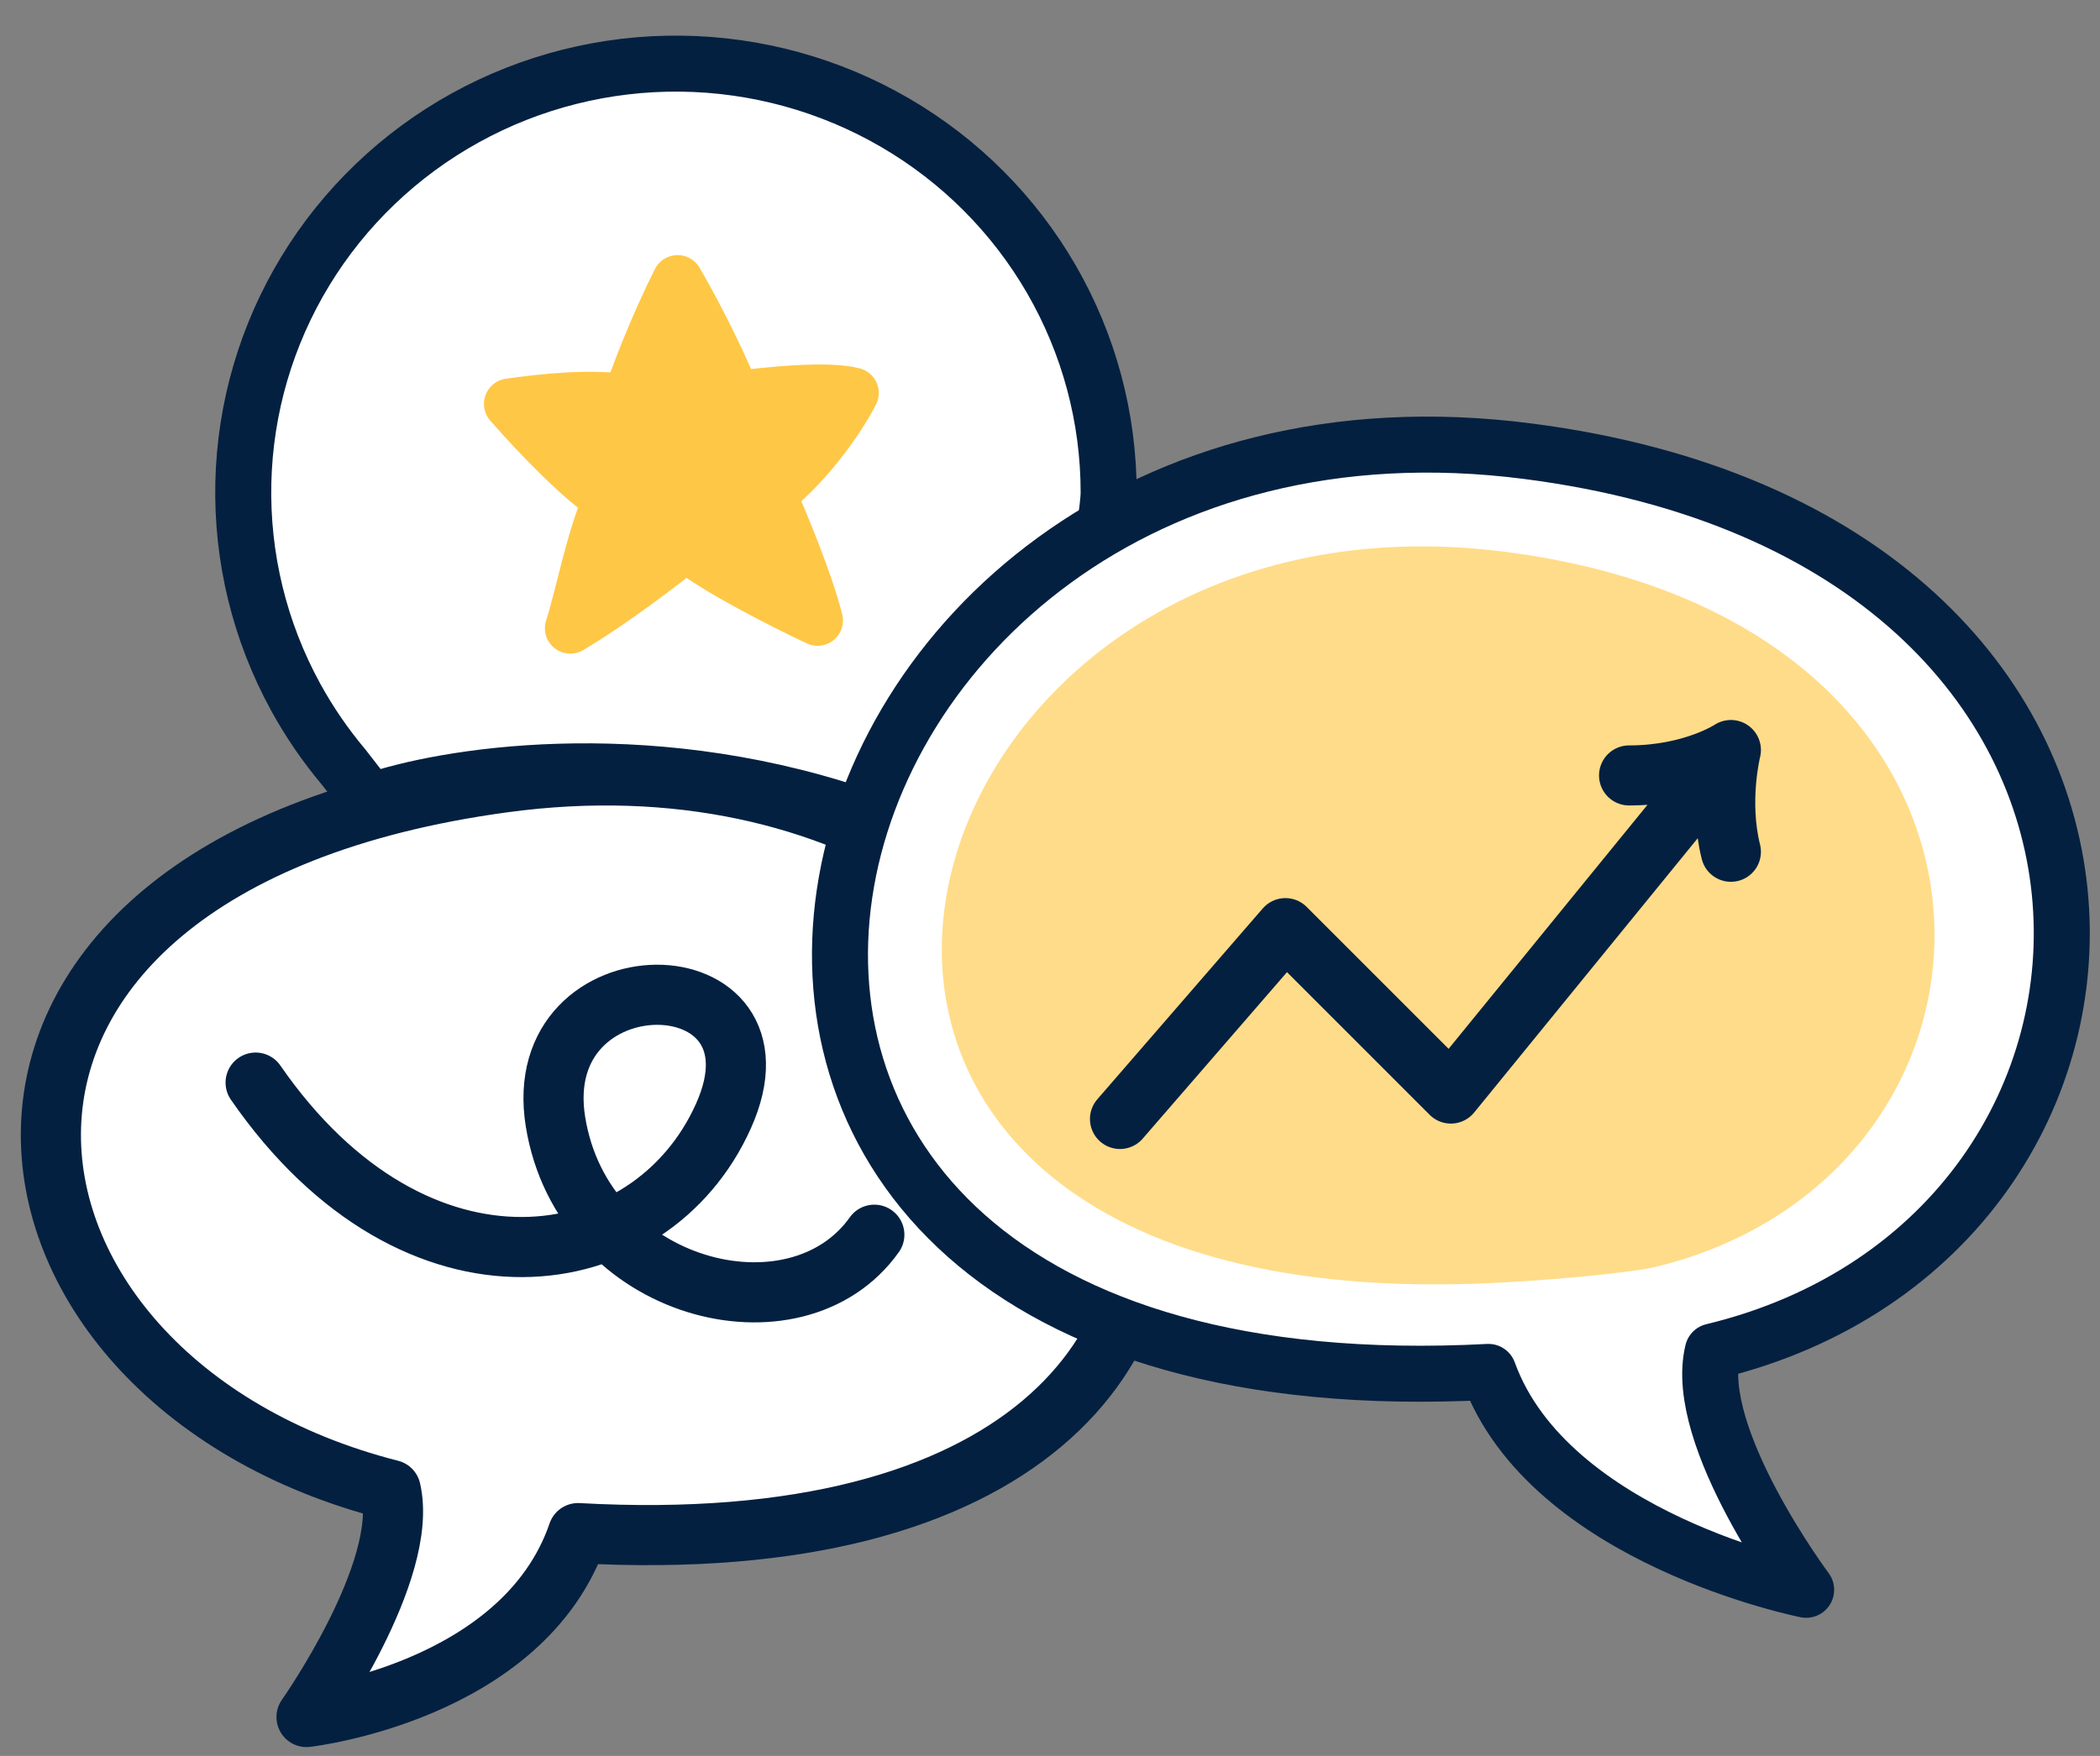
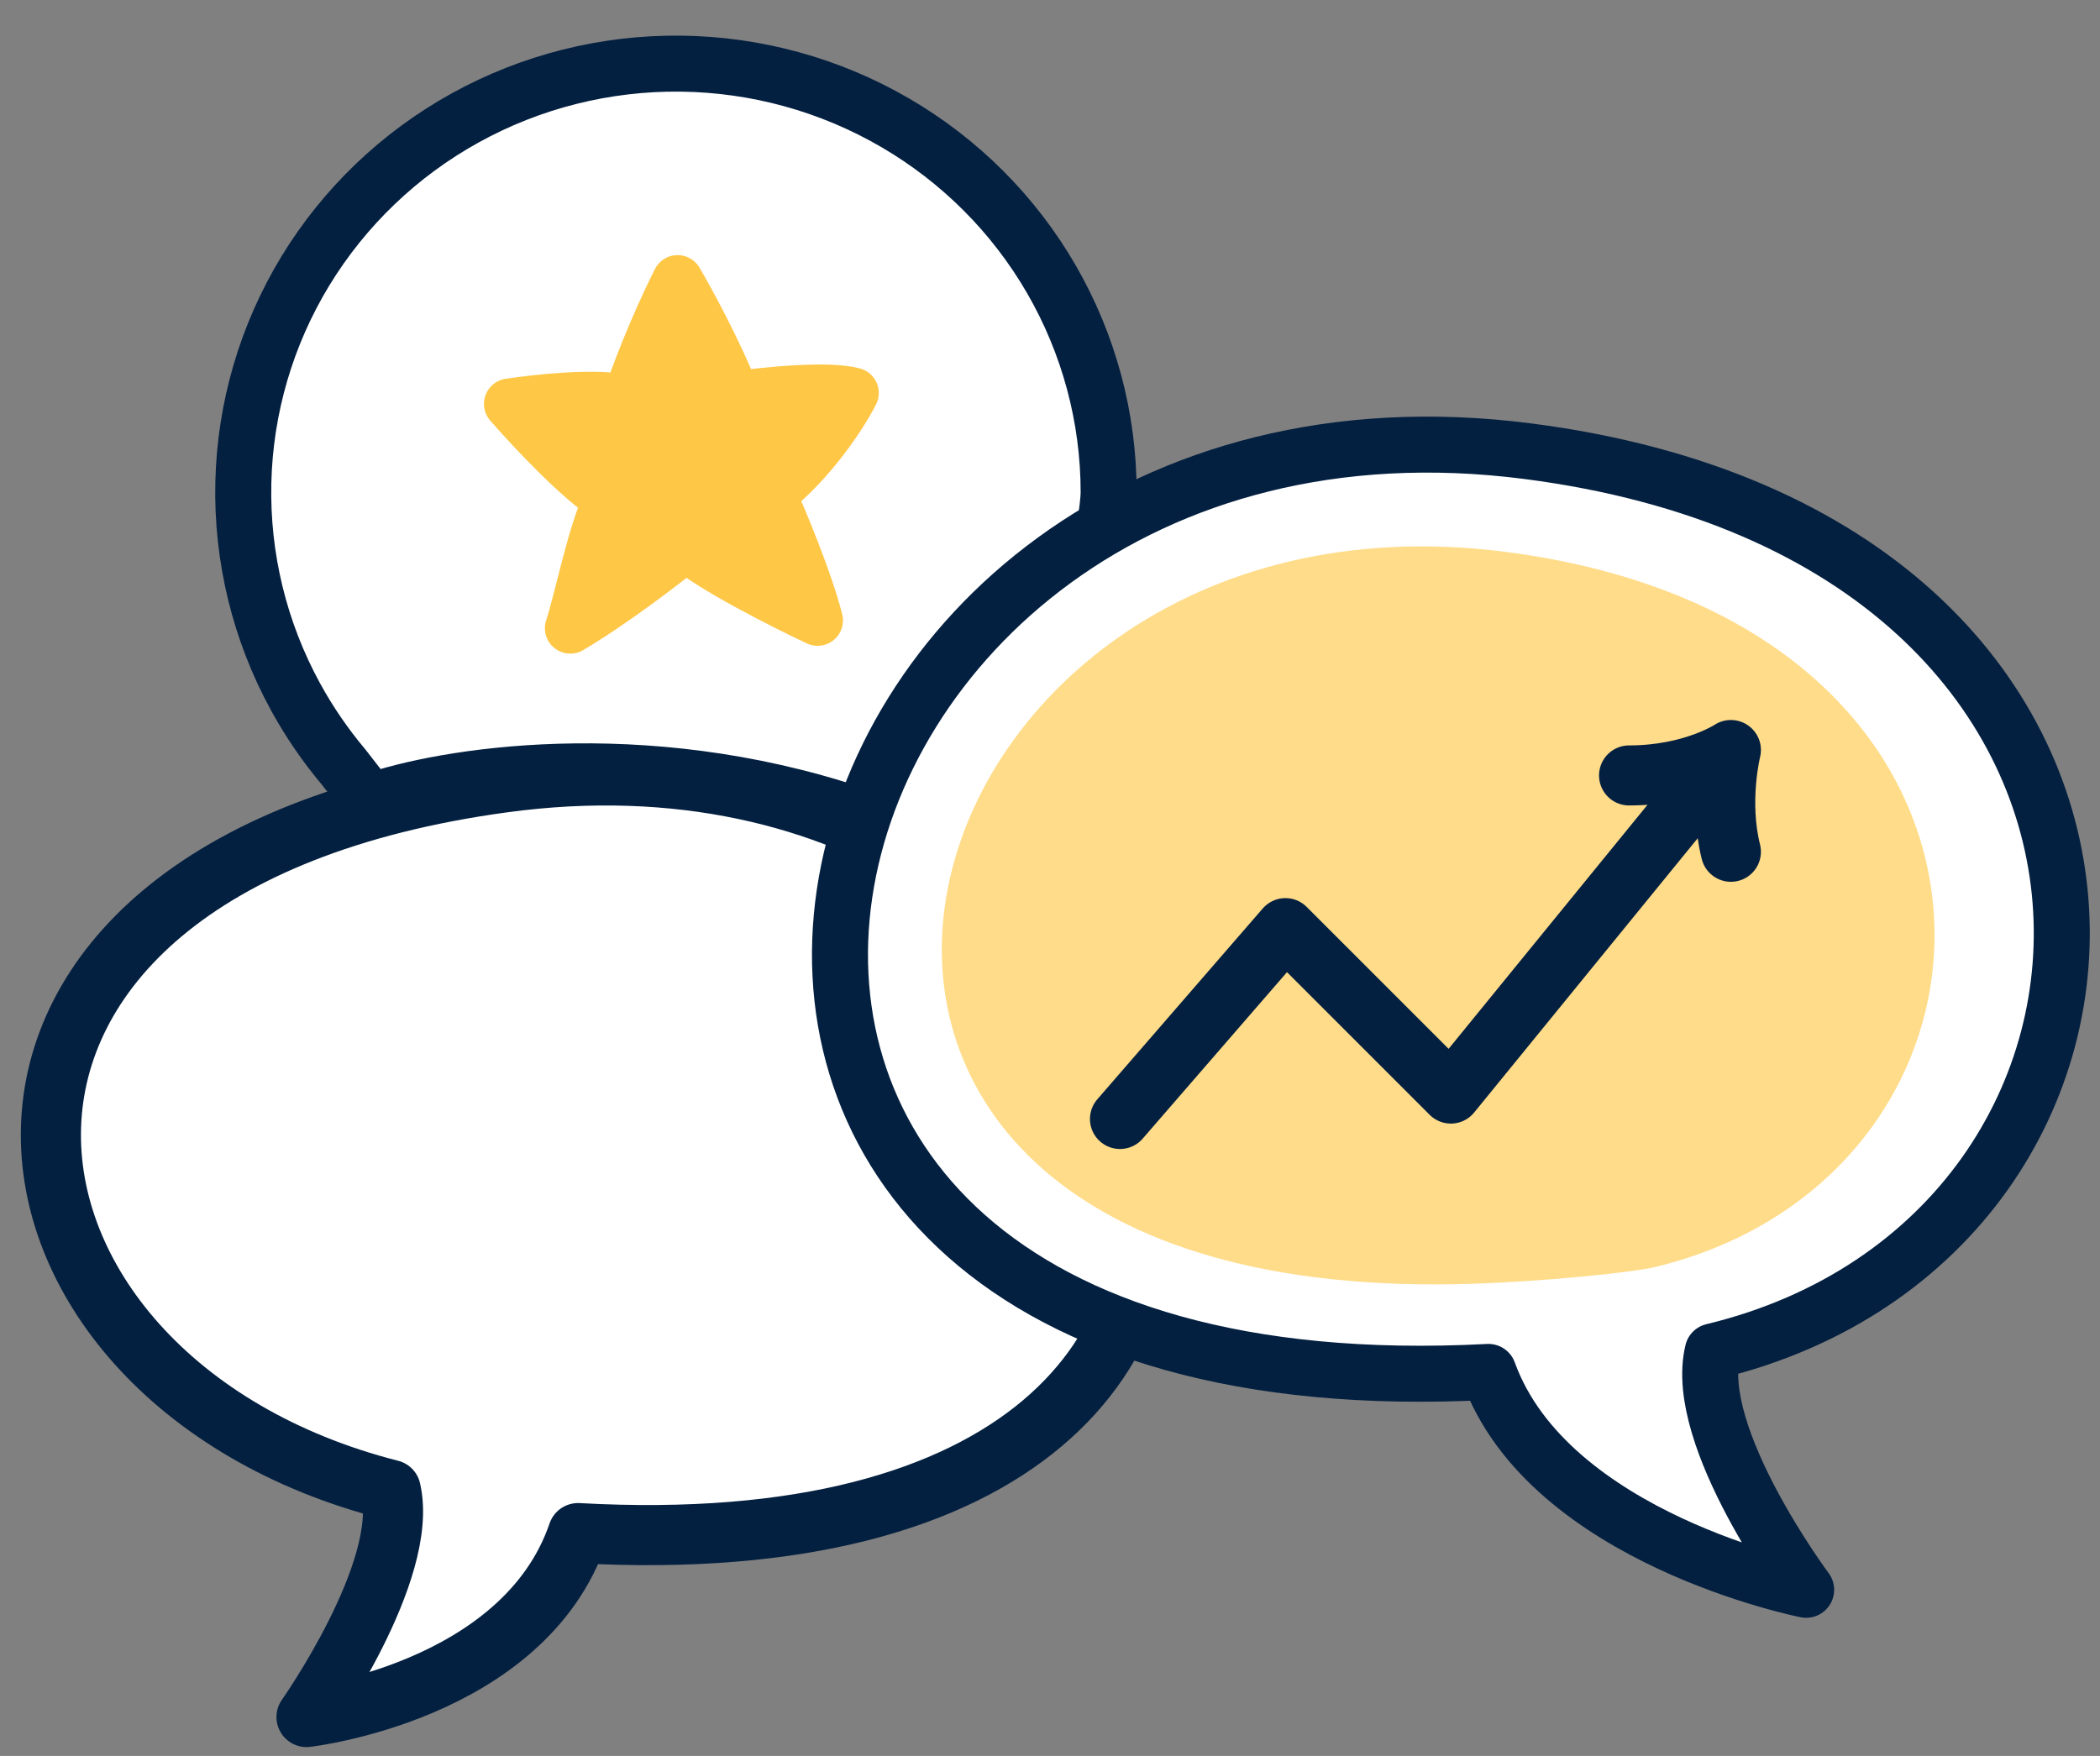
<svg xmlns="http://www.w3.org/2000/svg" width="55" height="46" viewBox="0 0 55 46" fill="none">
  <rect x="0" y="0" width="55" height="46" fill="#808080" stroke="none" />
  <path d="M6.373 12.643C6.328 14.6 6.799 16.534 7.74 18.255C8.098 18.908 8.518 19.522 8.994 20.088L9.703 21C11.592 20.333 16.77 19.467 22.37 21.333L23.036 21C23.295 18.216 26.994 15.621 28.811 14.672C28.846 14.328 29.036 13.292 29.036 12.897C29.036 10.94 28.519 9.017 27.538 7.318C26.557 5.62 25.145 4.205 23.442 3.214C21.74 2.223 19.805 1.69 17.831 1.667C15.856 1.645 13.91 2.135 12.185 3.088C10.461 4.041 9.017 5.424 7.997 7.1C6.978 8.776 6.418 10.687 6.373 12.643Z" fill="white" stroke="#042040" stroke-width="1.467" stroke-linejoin="round" />
  <path d="M17.747 7.348C17.111 8.605 16.609 9.962 16.437 10.483C15.53 10.305 14.088 10.471 13.34 10.581C14.042 11.383 15.189 12.584 15.956 13.075C15.531 13.914 15.193 15.677 14.936 16.458C16.043 15.805 17.419 14.747 17.968 14.3C18.664 14.896 20.555 15.85 21.413 16.253C21.155 15.23 20.484 13.619 20.18 12.941C21.28 12.081 22.086 10.819 22.351 10.295C21.669 10.11 20.002 10.284 19.254 10.393C18.764 9.172 18.045 7.854 17.747 7.348Z" fill="#FFC746" stroke="#FFC746" stroke-width="1.33" stroke-linecap="round" stroke-linejoin="round" />
  <path d="M10.233 39.031C-1.17 36.128 -3.07 22.712 13.179 20.5C31.504 18.003 38.575 41.463 15.139 40.163C13.712 44.333 8.028 44.981 8.028 44.981C8.028 44.981 10.725 41.156 10.233 39.031Z" fill="white" stroke="#042040" stroke-width="1.575" stroke-linecap="round" stroke-linejoin="round" />
  <path d="M6.695 28.361C10.898 34.443 17.046 33.474 18.946 29.24C20.847 25.006 13.829 24.944 14.549 29.39C15.269 33.836 20.851 35.231 22.899 32.346" fill="white" />
-   <path d="M6.695 28.361C10.898 34.443 17.046 33.474 18.946 29.24C20.847 25.006 13.829 24.944 14.549 29.39C15.269 33.836 20.851 35.231 22.899 32.346" stroke="#042040" stroke-width="1.575" stroke-linecap="round" stroke-linejoin="round" />
  <path d="M44.858 35.404C57.512 32.358 58.043 14.141 40.012 11.82C19.676 9.199 12.976 37.305 38.983 35.94C40.567 40.316 47.304 41.648 47.304 41.648C47.304 41.648 44.311 37.634 44.858 35.404Z" fill="white" stroke="#042040" stroke-width="1.467" stroke-linecap="round" stroke-linejoin="round" />
  <path d="M39.395 14.453C53.925 16.299 53.497 30.782 43.3 33.204C42.644 33.346 40.422 33.57 38.566 33.631C17.078 34.336 23.009 12.37 39.395 14.453Z" fill="#FFDC89" />
  <path d="M29.333 29.314L33.666 24.314L37.999 28.648L45.333 19.648M45.333 19.648C45.333 19.648 44.333 20.314 42.666 20.314M45.333 19.648C45.333 19.648 44.999 20.981 45.333 22.314" stroke="#042040" stroke-width="1.573" stroke-linecap="round" stroke-linejoin="round" />
</svg>